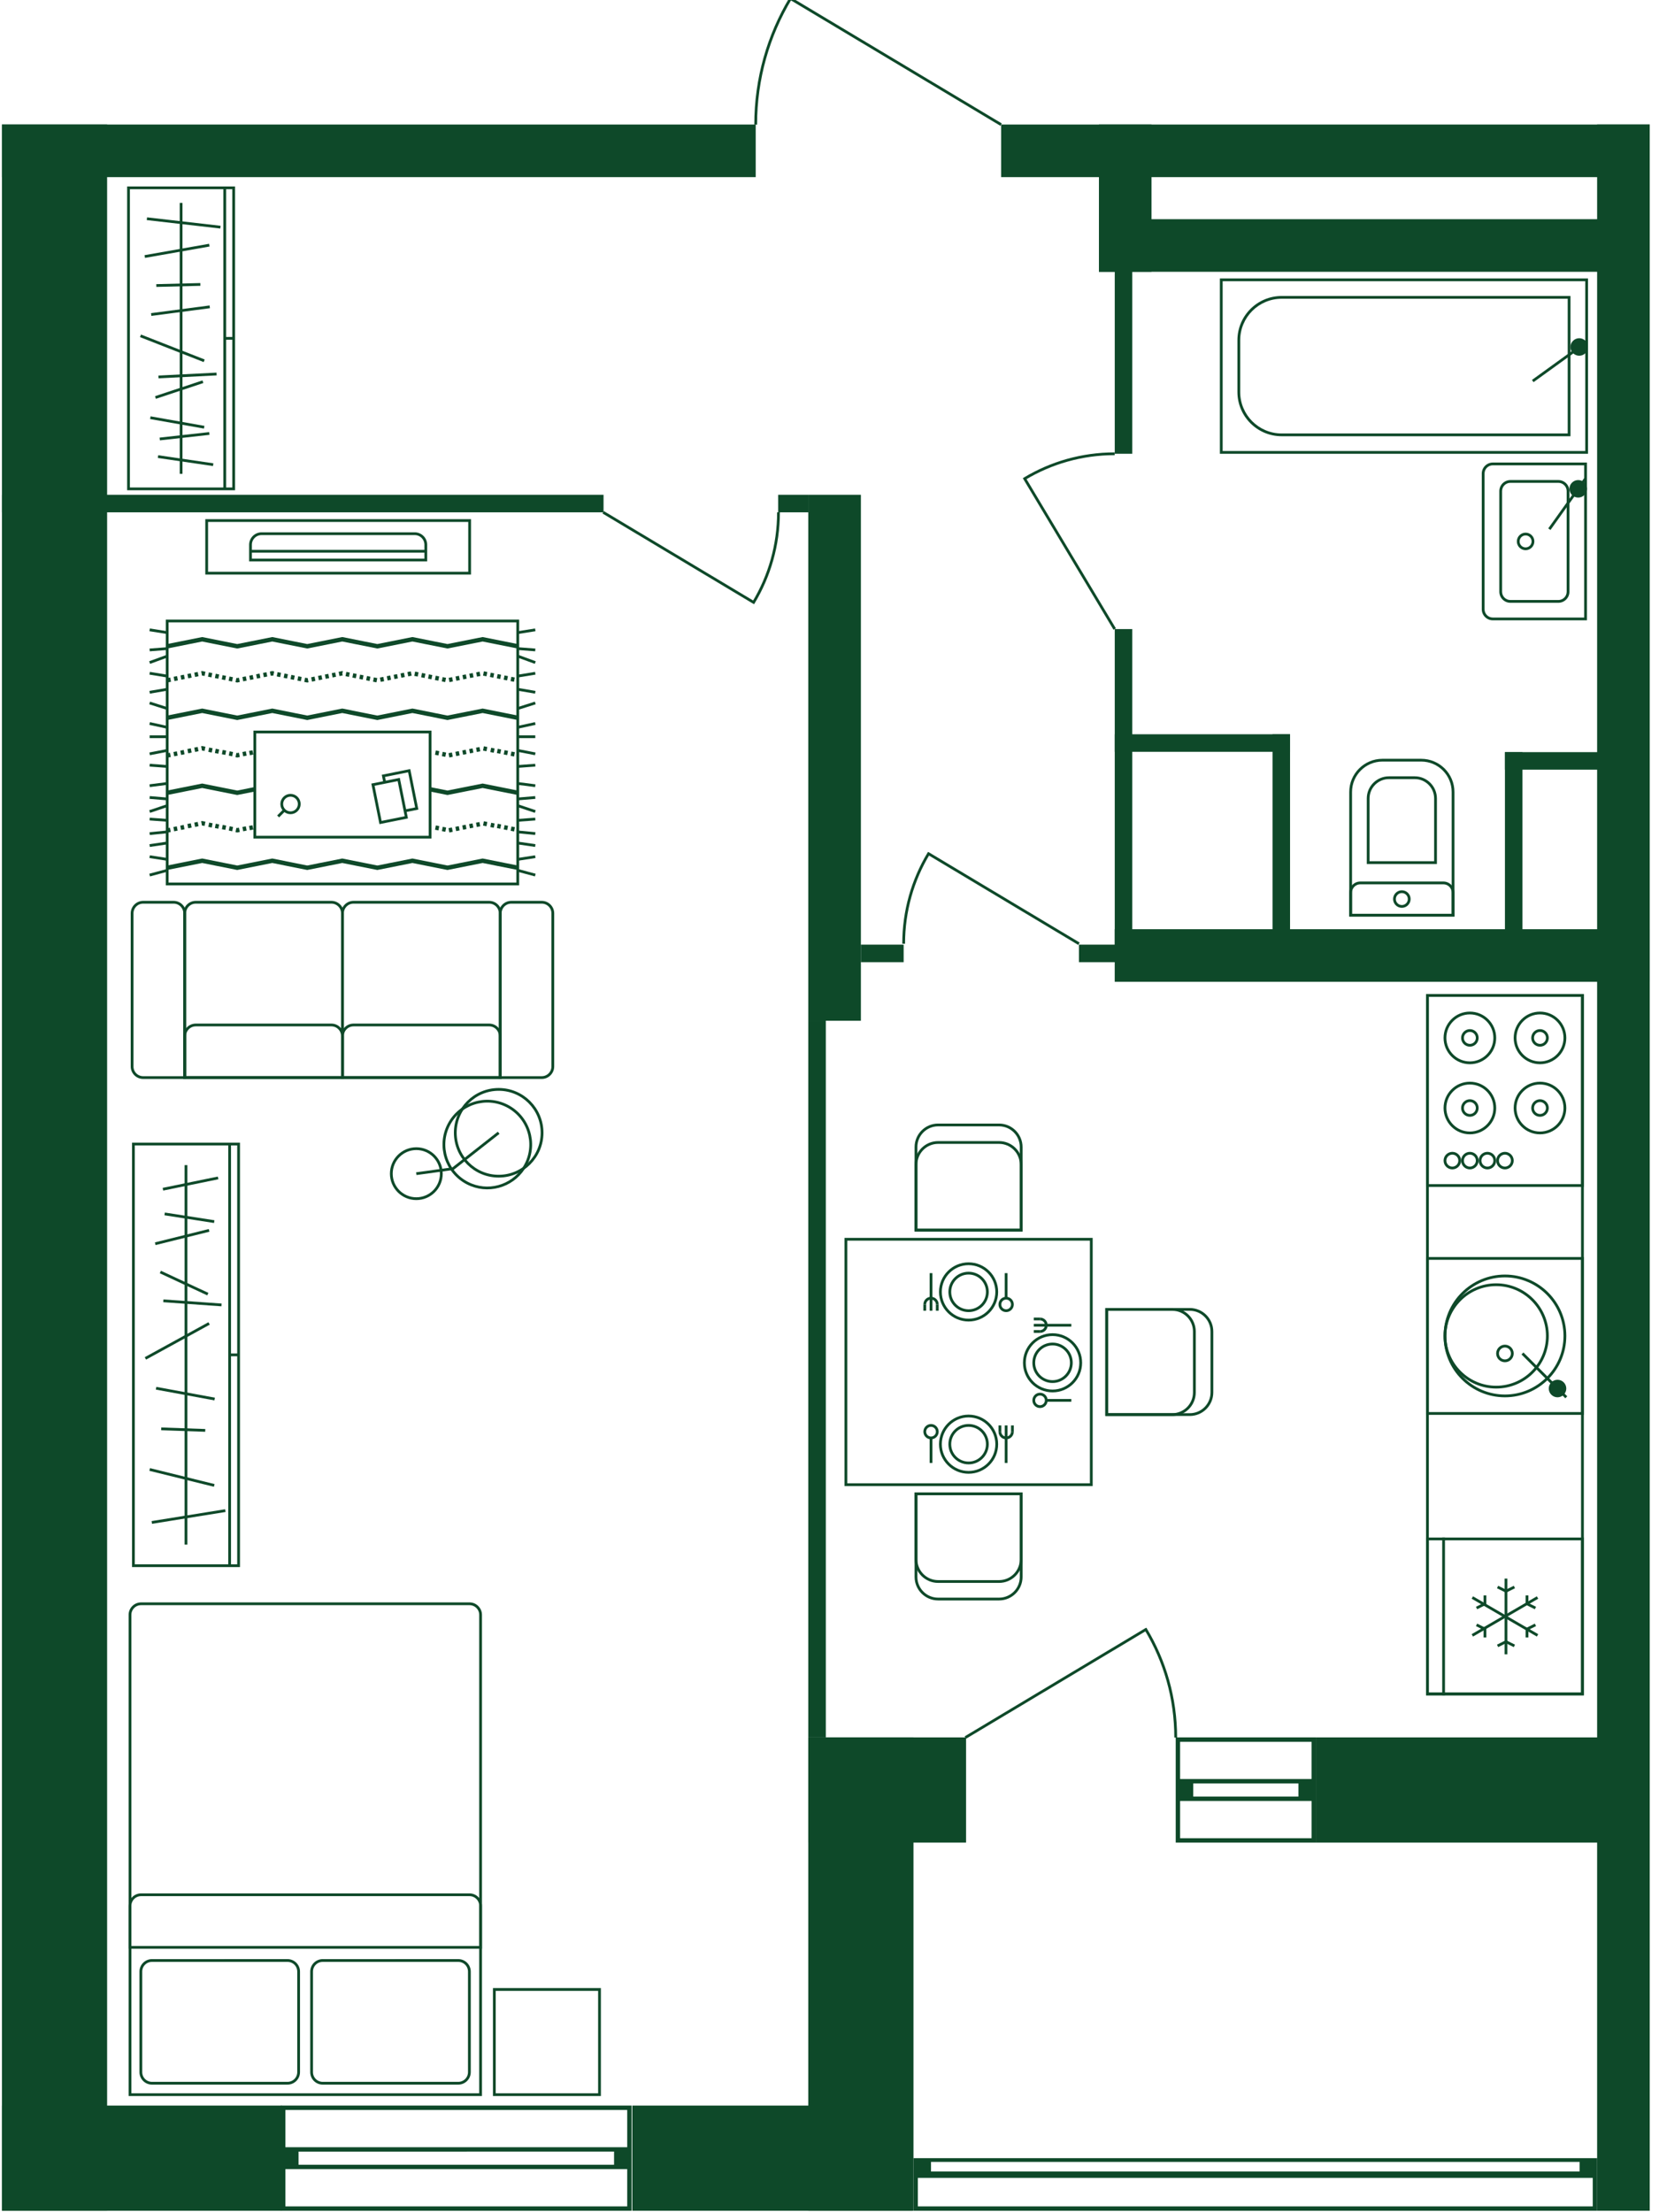
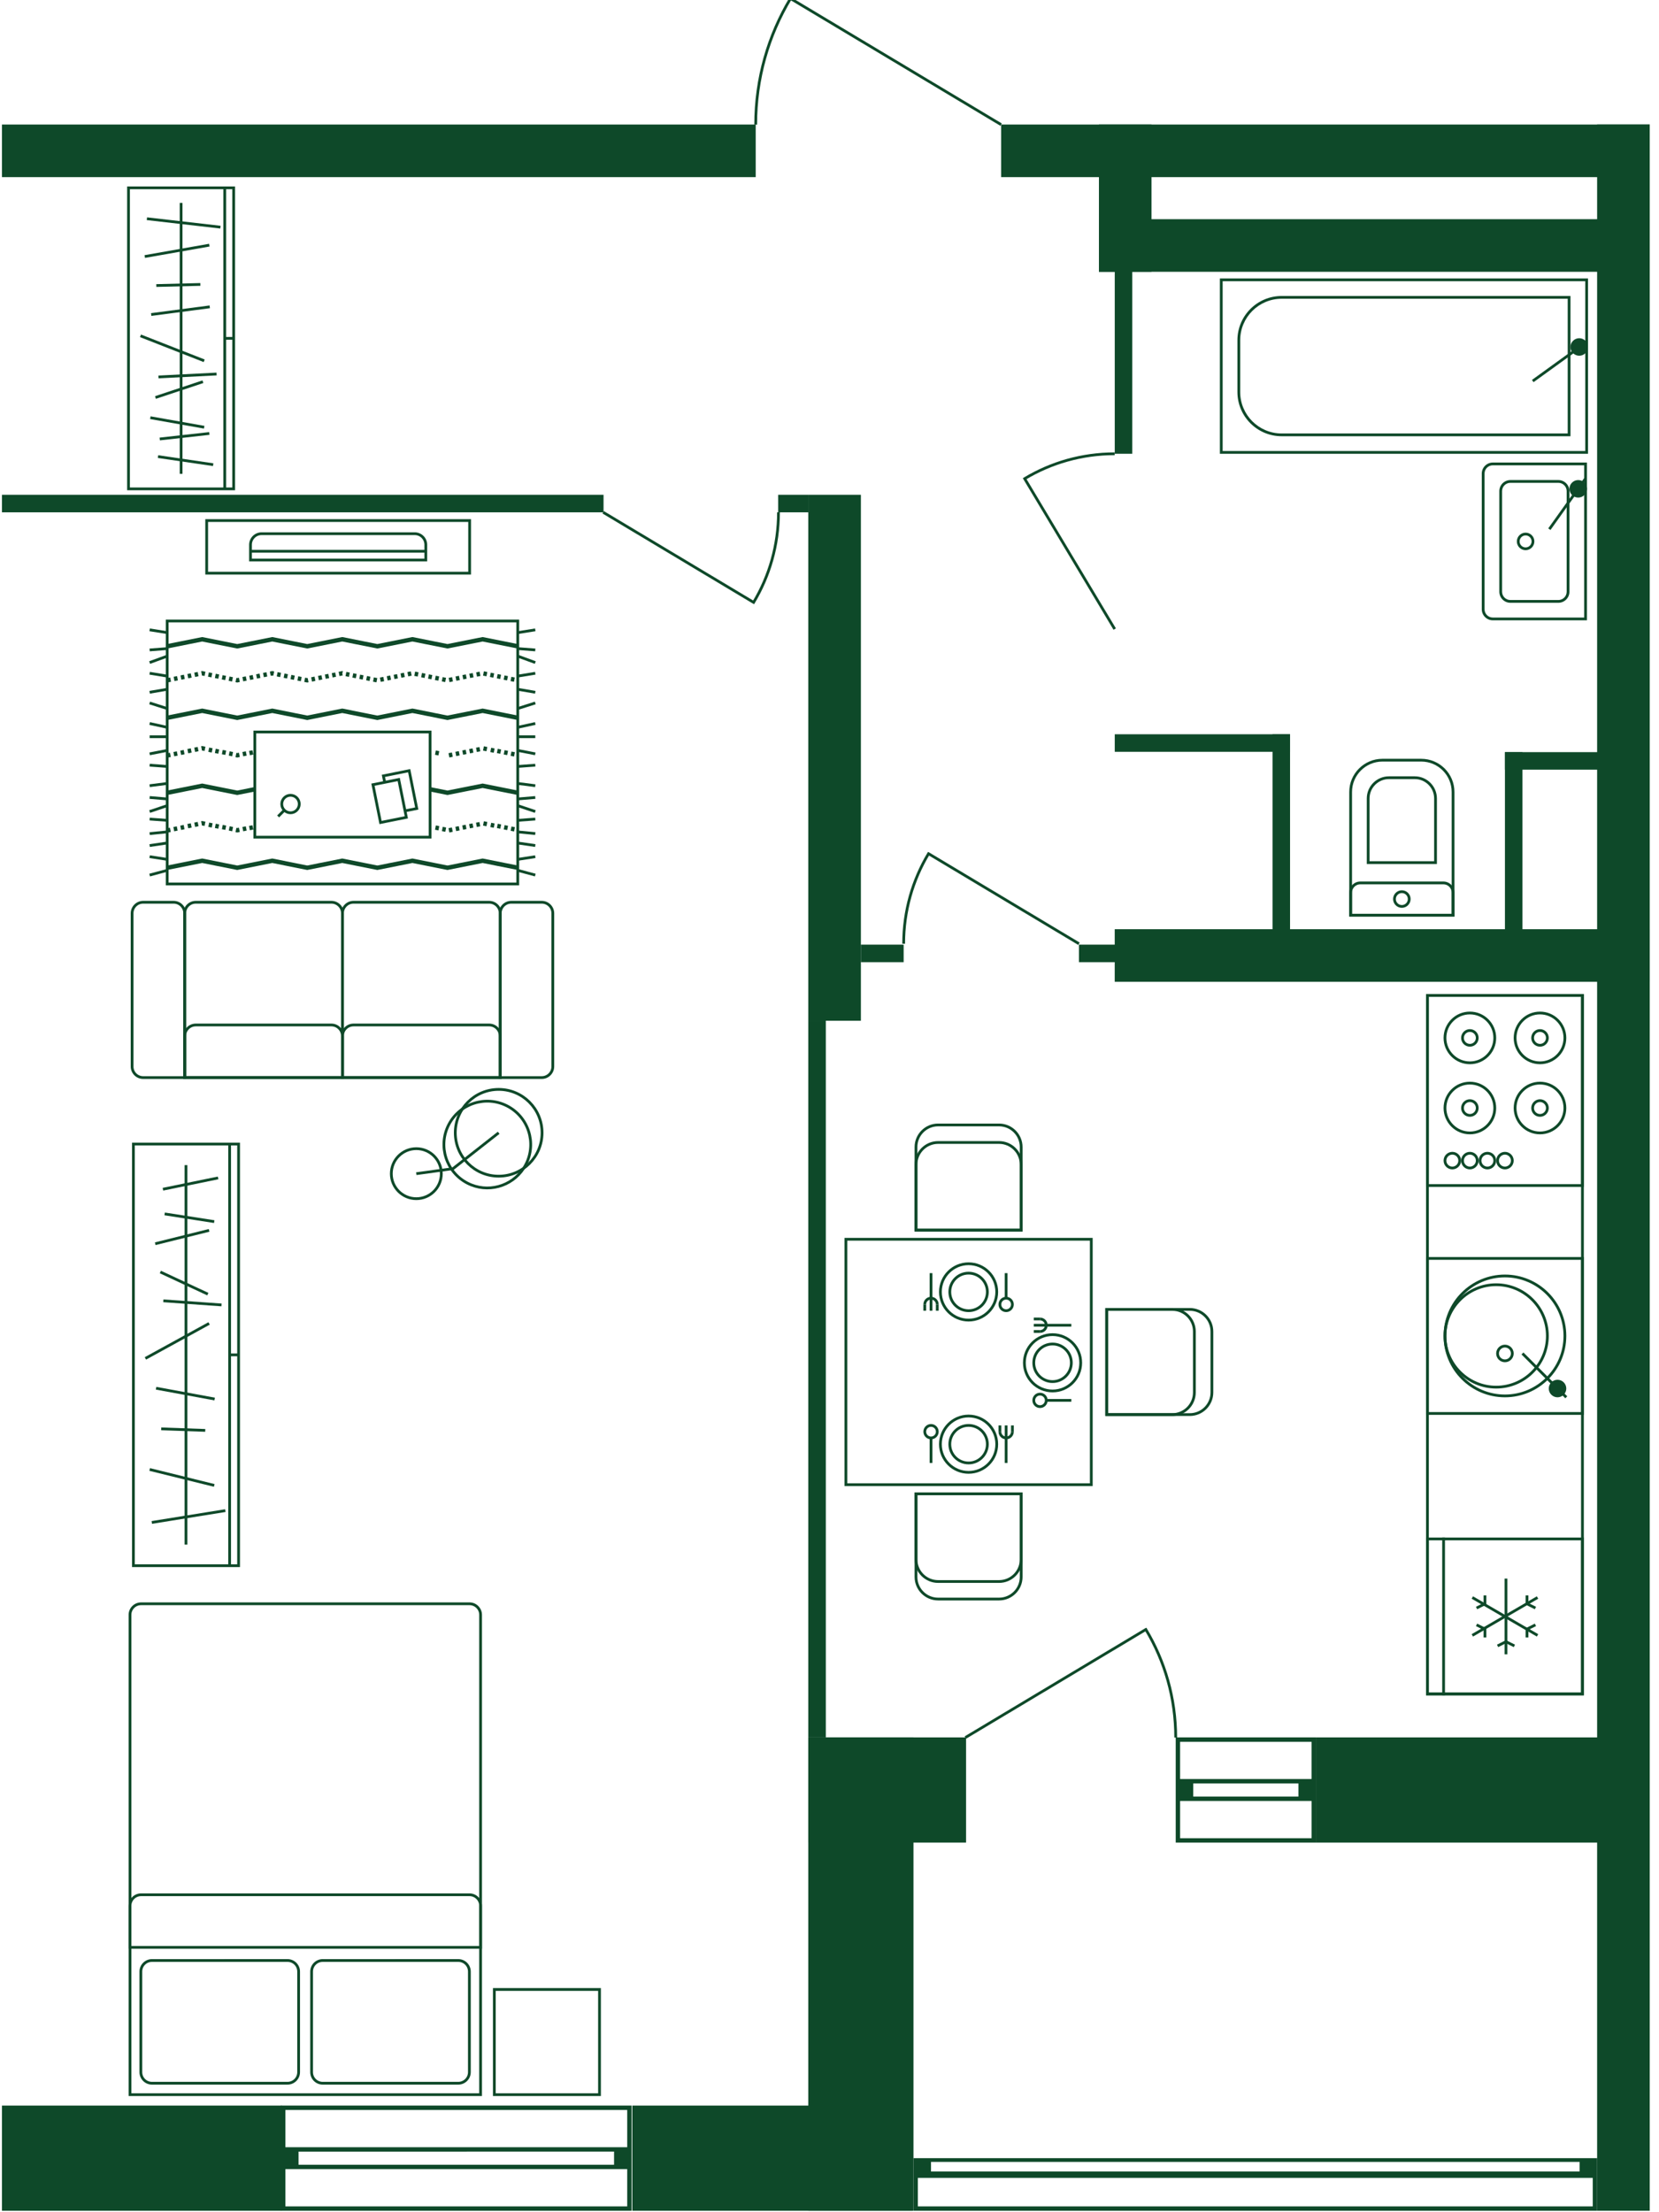
<svg xmlns="http://www.w3.org/2000/svg" version="1.1" x="0px" y="0px" viewBox="0 0 150 200" enable-background="new 0 0 150 200" xml:space="preserve">
  <g id="Layer_1">
</g>
  <g id="Мебелировка">
    <g>
      <g id="_x34_2_x2C_0m_x2C_108_x2C_120_x2C_132_x2C_144_x2C_156_x2C_168">
        <g id="walls_20_">
          <g>
-             <rect x="0.175" y="11.258" fill="#0E4929" width="9.51" height="188.609" />
-           </g>
+             </g>
          <g>
            <rect x="0.175" y="190.358" fill="#0E4929" width="25.296" height="9.51" />
          </g>
          <g>
            <rect x="73.083" y="157.074" fill="#0E4929" width="9.51" height="42.794" />
          </g>
          <g>
            <rect x="73.083" y="157.074" fill="#0E4929" width="14.265" height="9.51" />
          </g>
          <g>
            <rect x="118.983" y="157.074" fill="#0E4929" width="30.177" height="9.51" />
          </g>
          <g>
            <rect x="73.083" y="44.732" fill="#0E4929" width="4.755" height="47.549" />
          </g>
          <g>
            <rect x="100.788" y="84.007" fill="#0E4929" width="48.373" height="4.755" />
          </g>
          <g>
            <rect x="73.083" y="92.281" fill="#0E4929" width="1.585" height="64.793" />
          </g>
          <g>
            <rect x="70.357" y="44.732" fill="#0E4929" width="2.726" height="1.585" />
          </g>
          <g>
            <rect x="0.175" y="44.732" fill="#0E4929" width="54.395" height="1.585" />
          </g>
          <g>
            <rect x="77.837" y="85.402" fill="#0E4929" width="3.867" height="1.585" />
          </g>
          <g>
            <rect x="97.554" y="85.402" fill="#0E4929" width="17.502" height="1.585" />
          </g>
          <g>
-             <rect x="100.791" y="56.873" fill="#0E4929" width="1.585" height="30.114" />
-           </g>
+             </g>
          <g>
            <rect x="100.791" y="13.889" fill="#0E4929" width="1.585" height="27.134" />
          </g>
          <g>
            <rect x="115.056" y="66.383" fill="#0E4929" width="1.585" height="20.604" />
          </g>
          <g>
            <rect x="136.07" y="67.999" fill="#0E4929" width="1.585" height="18.988" />
          </g>
          <g>
            <rect x="100.791" y="66.383" fill="#0E4929" width="15.85" height="1.585" />
          </g>
          <g>
            <rect x="136.07" y="67.999" fill="#0E4929" width="13.09" height="1.585" />
          </g>
          <g>
            <rect x="57.17" y="190.358" fill="#0E4929" width="25.359" height="9.51" />
          </g>
          <g>
            <rect x="144.405" y="11.258" fill="#0E4929" width="4.755" height="188.609" />
          </g>
          <g>
            <rect x="99.361" y="11.258" fill="#0E4929" width="4.755" height="13.314" />
          </g>
          <g>
            <rect x="90.517" y="11.258" fill="#0E4929" width="58.643" height="4.755" />
          </g>
          <g>
            <rect x="99.361" y="19.817" fill="#0E4929" width="49.799" height="4.755" />
          </g>
          <g>
            <rect x="0.175" y="11.258" fill="#0E4929" width="68.153" height="4.755" />
          </g>
        </g>
        <g id="doors_20_">
          <path fill="none" stroke="#0E4929" stroke-width="0.25" stroke-miterlimit="10" d="M106.303,157.088      c0-3.573-0.985-6.916-2.699-9.772l-0.002,0.001l-16.318,9.77" />
          <path fill="none" stroke="#0E4929" stroke-width="0.25" stroke-miterlimit="10" d="M68.326,11.267      c0-4.168,1.149-8.068,3.149-11.4l0.003,0.002l19.038,11.398" />
          <path fill="none" stroke="#0E4929" stroke-width="0.25" stroke-miterlimit="10" d="M100.788,41.024      c-2.977,0-5.763,0.821-8.143,2.249l0.001,0.002l8.142,13.598" />
          <path fill="none" stroke="#0E4929" stroke-width="0.25" stroke-miterlimit="10" d="M81.705,85.321      c0-2.977,0.821-5.763,2.249-8.143l0.002,0.001l13.599,8.142" />
          <path fill="none" stroke="#0E4929" stroke-width="0.25" stroke-miterlimit="10" d="M70.388,46.317      c0,2.977-0.821,5.763-2.249,8.143l-0.002-0.001l-13.599-8.142" />
        </g>
        <g id="windows_19_">
          <path fill="#0E4929" d="M106.303,157.074c0,3.17,0,6.34,0,9.51h12.68c0-3.17,0-6.34,0-9.51H106.303z M107.888,162.423v-1.189      h9.51v1.189H107.888z M118.587,166.187h-11.887v-3.368h11.887V166.187z M106.699,160.838v-3.368h11.887v3.368H106.699z" />
          <path fill="#0E4929" d="M57.106,199.867c0-3.17,0-6.34,0-9.51H25.407c0,3.17,0,6.34,0,9.51H57.106z M55.521,194.518v1.189      H26.992v-1.189H55.521z M25.804,190.754H56.71v3.368H25.804V190.754z M56.71,196.103v3.368H25.804v-3.368H56.71z" />
          <path fill="#0E4929" d="M144.405,199.867c0-1.585,0-3.17,0-4.755c-33.812,0-28.001,0-61.813,0c0,1.585,0,3.17,0,4.755      C116.405,199.867,110.593,199.867,144.405,199.867z M84.177,195.454c32.756,0,25.888,0,58.643,0v0.865      c-32.756,0-25.888,0-58.643,0V195.454z M82.989,196.895c33.548,0,27.472,0,61.021,0v2.576c-33.548,0-27.472,0-61.021,0V196.895z      " />
        </g>
        <g id="furniture_19_">
          <g>
            <g>
              <g>
                <path fill="#0E4929" d="M142.953,90.122v16.934h-13.765V90.122H142.953 M143.203,89.872h-14.265v17.434h14.265V89.872         L143.203,89.872z" />
              </g>
              <g>
                <path fill="#0E4929" d="M139.24,91.707c1.173,0,2.127,0.954,2.127,2.127s-0.954,2.127-2.127,2.127s-2.127-0.954-2.127-2.127         S138.067,91.707,139.24,91.707 M139.24,91.457c-1.313,0-2.377,1.064-2.377,2.377s1.064,2.377,2.377,2.377         s2.377-1.064,2.377-2.377S140.553,91.457,139.24,91.457L139.24,91.457z" />
              </g>
              <g>
                <path fill="#0E4929" d="M139.24,93.292c0.299,0,0.542,0.243,0.542,0.542s-0.243,0.542-0.542,0.542s-0.542-0.243-0.542-0.542         S138.941,93.292,139.24,93.292 M139.24,93.042c-0.438,0-0.792,0.355-0.792,0.792s0.355,0.792,0.792,0.792         c0.438,0,0.792-0.355,0.792-0.792S139.678,93.042,139.24,93.042L139.24,93.042z" />
              </g>
              <g>
                <path fill="#0E4929" d="M139.24,99.631c0.299,0,0.542,0.243,0.542,0.542s-0.243,0.542-0.542,0.542s-0.542-0.243-0.542-0.542         S138.941,99.631,139.24,99.631 M139.24,99.381c-0.438,0-0.792,0.355-0.792,0.792c0,0.438,0.355,0.792,0.792,0.792         c0.438,0,0.792-0.355,0.792-0.792C140.033,99.736,139.678,99.381,139.24,99.381L139.24,99.381z" />
              </g>
              <g>
                <path fill="#0E4929" d="M132.9,99.631c0.299,0,0.542,0.243,0.542,0.542s-0.243,0.542-0.542,0.542s-0.542-0.243-0.542-0.542         S132.601,99.631,132.9,99.631 M132.9,99.381c-0.438,0-0.792,0.355-0.792,0.792c0,0.438,0.355,0.792,0.792,0.792         s0.792-0.355,0.792-0.792C133.693,99.736,133.338,99.381,132.9,99.381L132.9,99.381z" />
              </g>
              <g>
                <path fill="#0E4929" d="M139.24,98.046c1.173,0,2.127,0.954,2.127,2.127s-0.954,2.127-2.127,2.127s-2.127-0.954-2.127-2.127         S138.067,98.046,139.24,98.046 M139.24,97.796c-1.313,0-2.377,1.064-2.377,2.377c0,1.313,1.064,2.377,2.377,2.377         s2.377-1.064,2.377-2.377C141.618,98.861,140.553,97.796,139.24,97.796L139.24,97.796z" />
              </g>
              <g>
                <path fill="#0E4929" d="M132.9,98.046c1.173,0,2.127,0.954,2.127,2.127s-0.954,2.127-2.127,2.127s-2.127-0.954-2.127-2.127         S131.727,98.046,132.9,98.046 M132.9,97.796c-1.313,0-2.377,1.064-2.377,2.377c0,1.313,1.064,2.377,2.377,2.377         s2.377-1.064,2.377-2.377C135.278,98.861,134.213,97.796,132.9,97.796L132.9,97.796z" />
              </g>
              <g>
                <path fill="#0E4929" d="M132.9,93.292c0.299,0,0.542,0.243,0.542,0.542s-0.243,0.542-0.542,0.542s-0.542-0.243-0.542-0.542         S132.601,93.292,132.9,93.292 M132.9,93.042c-0.438,0-0.792,0.355-0.792,0.792s0.355,0.792,0.792,0.792         s0.792-0.355,0.792-0.792S133.338,93.042,132.9,93.042L132.9,93.042z" />
              </g>
              <g>
                <path fill="#0E4929" d="M132.9,91.707c1.173,0,2.127,0.954,2.127,2.127s-0.954,2.127-2.127,2.127s-2.127-0.954-2.127-2.127         S131.727,91.707,132.9,91.707 M132.9,91.457c-1.313,0-2.377,1.064-2.377,2.377s1.064,2.377,2.377,2.377         s2.377-1.064,2.377-2.377S134.213,91.457,132.9,91.457L132.9,91.457z" />
              </g>
              <g>
                <path fill="#0E4929" d="M136.07,104.386c0.299,0,0.542,0.243,0.542,0.542s-0.243,0.542-0.542,0.542s-0.542-0.243-0.542-0.542         S135.771,104.386,136.07,104.386 M136.07,104.136c-0.438,0-0.792,0.355-0.792,0.792c0,0.438,0.355,0.792,0.792,0.792         c0.438,0,0.792-0.355,0.792-0.792C136.863,104.491,136.508,104.136,136.07,104.136L136.07,104.136z" />
              </g>
              <g>
                <path fill="#0E4929" d="M134.485,104.386c0.299,0,0.542,0.243,0.542,0.542s-0.243,0.542-0.542,0.542         s-0.542-0.243-0.542-0.542S134.186,104.386,134.485,104.386 M134.485,104.136c-0.438,0-0.792,0.355-0.792,0.792         c0,0.438,0.355,0.792,0.792,0.792s0.792-0.355,0.792-0.792C135.278,104.491,134.923,104.136,134.485,104.136L134.485,104.136         z" />
              </g>
              <g>
                <path fill="#0E4929" d="M132.9,104.386c0.299,0,0.542,0.243,0.542,0.542s-0.243,0.542-0.542,0.542s-0.542-0.243-0.542-0.542         S132.601,104.386,132.9,104.386 M132.9,104.136c-0.438,0-0.792,0.355-0.792,0.792c0,0.438,0.355,0.792,0.792,0.792         s0.792-0.355,0.792-0.792C133.693,104.491,133.338,104.136,132.9,104.136L132.9,104.136z" />
              </g>
              <g>
                <path fill="#0E4929" d="M131.315,104.386c0.299,0,0.542,0.243,0.542,0.542s-0.243,0.542-0.542,0.542         s-0.542-0.243-0.542-0.542S131.016,104.386,131.315,104.386 M131.315,104.136c-0.438,0-0.792,0.355-0.792,0.792         c0,0.438,0.355,0.792,0.792,0.792c0.438,0,0.792-0.355,0.792-0.792C132.108,104.491,131.753,104.136,131.315,104.136         L131.315,104.136z" />
              </g>
            </g>
            <g>
              <g>
                <path fill="#0E4929" d="M142.953,113.896v13.765h-13.765v-13.765H142.953 M143.203,113.646h-14.265v14.265h14.265V113.646         L143.203,113.646z" />
              </g>
              <g>
                <path fill="#0E4929" d="M135.278,116.273c2.484,0,4.505,2.021,4.505,4.505s-2.021,4.505-4.505,4.505         s-4.505-2.021-4.505-4.505S132.794,116.273,135.278,116.273 M135.278,116.023c-2.626,0-4.755,2.129-4.755,4.755         s2.129,4.755,4.755,4.755s4.755-2.129,4.755-4.755S137.904,116.023,135.278,116.023L135.278,116.023z" />
              </g>
              <g>
                <path fill="#0E4929" d="M136.07,121.821c0.299,0,0.542,0.243,0.542,0.542s-0.243,0.542-0.542,0.542s-0.542-0.243-0.542-0.542         S135.771,121.821,136.07,121.821 M136.07,121.571c-0.438,0-0.792,0.355-0.792,0.792c0,0.438,0.355,0.792,0.792,0.792         c0.438,0,0.792-0.355,0.792-0.792C136.863,121.926,136.508,121.571,136.07,121.571L136.07,121.571z" />
              </g>
              <g>
                <circle fill="#0E4929" cx="140.825" cy="125.533" r="0.792" />
              </g>
              <g>
                <path fill="#0E4929" d="M136.07,115.481c2.921,0,5.297,2.376,5.297,5.297s-2.376,5.297-5.297,5.297         c-2.921,0-5.297-2.376-5.297-5.297S133.149,115.481,136.07,115.481 M136.07,115.231c-3.064,0-5.547,2.484-5.547,5.547         s2.484,5.547,5.547,5.547s5.547-2.484,5.547-5.547S139.134,115.231,136.07,115.231L136.07,115.231z" />
              </g>
              <g>
                <line fill="none" stroke="#0E4929" stroke-width="0.25" stroke-miterlimit="10" x1="141.618" y1="126.326" x2="137.655" y2="122.363" />
              </g>
            </g>
            <g>
              <g>
                <path fill="#0E4929" d="M142.953,139.255v13.765h-13.765v-13.765H142.953 M143.203,139.005h-14.265v14.265h14.265V139.005         L143.203,139.005z" />
              </g>
              <line fill="none" stroke="#0E4929" stroke-width="0.25" stroke-miterlimit="10" x1="130.523" y1="153.27" x2="130.523" y2="139.005" />
              <g>
                <line fill="none" stroke="#0E4929" stroke-width="0.25" stroke-miterlimit="10" x1="136.165" y1="149.561" x2="136.165" y2="142.714" />
                <line fill="none" stroke="#0E4929" stroke-width="0.25" stroke-miterlimit="10" x1="133.122" y1="144.426" x2="139.018" y2="147.849" />
                <line fill="none" stroke="#0E4929" stroke-width="0.25" stroke-miterlimit="10" x1="139.018" y1="144.426" x2="133.122" y2="147.849" />
                <polyline fill="none" stroke="#0E4929" stroke-width="0.25" stroke-miterlimit="10" points="136.926,148.8 136.165,148.42          135.405,148.8        " />
                <polyline fill="none" stroke="#0E4929" stroke-width="0.25" stroke-miterlimit="10" points="134.263,148.039          134.263,147.279 133.503,146.898        " />
                <polyline fill="none" stroke="#0E4929" stroke-width="0.25" stroke-miterlimit="10" points="133.503,145.377          134.263,144.996 134.263,144.236        " />
-                 <polyline fill="none" stroke="#0E4929" stroke-width="0.25" stroke-miterlimit="10" points="135.405,143.475          136.165,143.855 136.926,143.475        " />
                <polyline fill="none" stroke="#0E4929" stroke-width="0.25" stroke-miterlimit="10" points="138.067,144.236          138.067,144.996 138.828,145.377        " />
                <polyline fill="none" stroke="#0E4929" stroke-width="0.25" stroke-miterlimit="10" points="138.828,146.898          138.067,147.279 138.067,148.039        " />
              </g>
            </g>
            <g>
              <path fill="#0E4929" d="M142.953,90.122v62.898h-13.765V90.122H142.953 M143.203,89.872h-14.265v63.398h14.265V89.872        L143.203,89.872z" />
            </g>
          </g>
          <g>
            <g>
              <path fill="#0E4929" d="M143.236,42.066v13.765h-8.26c-0.414,0-0.75-0.336-0.75-0.75V42.816c0-0.414,0.336-0.75,0.75-0.75        H143.236 M143.486,41.816h-8.51c-0.552,0-1,0.448-1,1v12.265c0,0.552,0.448,1,1,1h8.51V41.816L143.486,41.816z" />
            </g>
            <g>
              <path fill="#0E4929" d="M140.902,43.651c0.414,0,0.75,0.336,0.75,0.75v9.095c0,0.414-0.336,0.75-0.75,0.75h-4.34        c-0.414,0-0.75-0.336-0.75-0.75v-9.095c0-0.414,0.336-0.75,0.75-0.75H140.902 M140.902,43.401h-4.34c-0.552,0-1,0.448-1,1        v9.095c0,0.552,0.448,1,1,1h4.34c0.552,0,1-0.448,1-1v-9.095C141.902,43.849,141.454,43.401,140.902,43.401L140.902,43.401z" />
            </g>
            <g>
              <circle fill="#0E4929" cx="142.694" cy="44.193" r="0.792" />
            </g>
            <g>
              <line fill="none" stroke="#0E4929" stroke-width="0.25" stroke-miterlimit="10" x1="143.345" y1="43.281" x2="140.087" y2="47.841" />
            </g>
            <g>
              <path fill="#0E4929" d="M137.939,48.406c0.299,0,0.542,0.243,0.542,0.542s-0.243,0.542-0.542,0.542s-0.542-0.243-0.542-0.542        S137.64,48.406,137.939,48.406 M137.939,48.156c-0.438,0-0.792,0.355-0.792,0.792c0,0.438,0.355,0.792,0.792,0.792        c0.438,0,0.792-0.355,0.792-0.792C138.732,48.511,138.377,48.156,137.939,48.156L137.939,48.156z" />
            </g>
          </g>
          <g>
            <g>
              <path fill="#0E4929" d="M126.749,80.739c0.299,0,0.542,0.243,0.542,0.542s-0.243,0.542-0.542,0.542s-0.542-0.243-0.542-0.542        S126.45,80.739,126.749,80.739 M126.749,80.489c-0.438,0-0.792,0.355-0.792,0.792c0,0.438,0.355,0.792,0.792,0.792        c0.438,0,0.792-0.355,0.792-0.792C127.542,80.843,127.187,80.489,126.749,80.489L126.749,80.489z" />
            </g>
            <g>
              <path fill="#0E4929" d="M128.504,68.851c1.516,0,2.75,1.234,2.75,2.75v11.015h-9.01V71.601c0-1.516,1.234-2.75,2.75-2.75        H128.504 M128.504,68.601h-3.51c-1.657,0-3,1.343-3,3v11.265h9.51V71.601C131.504,69.945,130.161,68.601,128.504,68.601        L128.504,68.601z" />
            </g>
            <g>
              <path fill="#0E4929" d="M127.919,70.436c0.965,0,1.75,0.785,1.75,1.75v5.675h-5.84v-5.675c0-0.965,0.785-1.75,1.75-1.75        H127.919 M127.919,70.186h-2.34c-1.105,0-2,0.895-2,2v5.925h6.34v-5.925C129.919,71.082,129.024,70.186,127.919,70.186        L127.919,70.186z" />
            </g>
            <g>
              <path fill="#0E4929" d="M130.504,79.946c0.414,0,0.75,0.336,0.75,0.75v1.92h-9.01v-1.92c0-0.414,0.336-0.75,0.75-0.75H130.504         M130.504,79.696h-7.51c-0.552,0-1,0.448-1,1v2.17h9.51v-2.17C131.504,80.144,131.056,79.696,130.504,79.696L130.504,79.696z" />
            </g>
          </g>
          <g>
            <g>
              <path fill="#0E4929" d="M143.331,25.424v15.35h-32.784v-15.35H143.331 M143.581,25.174h-33.284v15.85h33.284V25.174        L143.581,25.174z" />
            </g>
            <g>
              <path fill="#0E4929" d="M141.747,27.009v12.18h-25.864c-2.068,0-3.75-1.682-3.75-3.75v-4.68c0-2.068,1.682-3.75,3.75-3.75        H141.747 M141.997,26.759h-26.114c-2.209,0-4,1.791-4,4v4.68c0,2.209,1.791,4,4,4h26.114V26.759L141.997,26.759z" />
            </g>
            <g>
              <circle fill="#0E4929" cx="142.789" cy="31.369" r="0.792" />
            </g>
            <g>
              <line fill="none" stroke="#0E4929" stroke-width="0.25" stroke-miterlimit="10" x1="143.126" y1="31.167" x2="138.585" y2="34.45" />
            </g>
          </g>
        </g>
      </g>
      <g>
        <rect x="76.481" y="112.039" fill="none" stroke="#0E4929" stroke-width="0.25" stroke-miterlimit="10" width="22.189" height="22.189" />
        <g>
          <path fill="none" stroke="#0E4929" stroke-width="0.25" stroke-miterlimit="10" d="M92.33,111.213h-9.51v-5.925      c0-1.105,0.895-2,2-2h5.51c1.105,0,2,0.895,2,2V111.213z" />
          <path fill="none" stroke="#0E4929" stroke-width="0.25" stroke-miterlimit="10" d="M92.33,111.213h-9.51v-7.51      c0-1.105,0.895-2,2-2h5.51c1.105,0,2,0.895,2,2V111.213z" />
        </g>
        <g>
          <path fill="none" stroke="#0E4929" stroke-width="0.25" stroke-miterlimit="10" d="M82.82,135.055h9.51v5.925      c0,1.105-0.895,2-2,2h-5.51c-1.105,0-2-0.895-2-2V135.055z" />
          <path fill="none" stroke="#0E4929" stroke-width="0.25" stroke-miterlimit="10" d="M82.82,135.055h9.51v7.51      c0,1.105-0.895,2-2,2h-5.51c-1.105,0-2-0.895-2-2V135.055z" />
        </g>
        <g>
          <path fill="none" stroke="#0E4929" stroke-width="0.25" stroke-miterlimit="10" d="M100.065,127.889v-9.51h5.925      c1.105,0,2,0.895,2,2v5.51c0,1.105-0.895,2-2,2H100.065z" />
          <path fill="none" stroke="#0E4929" stroke-width="0.25" stroke-miterlimit="10" d="M100.065,127.889v-9.51h7.51      c1.105,0,2,0.895,2,2v5.51c0,1.105-0.895,2-2,2H100.065z" />
        </g>
        <g>
          <circle fill="none" stroke="#0E4929" stroke-width="0.25" stroke-miterlimit="10" cx="87.575" cy="116.799" r="2.547" />
          <circle fill="none" stroke="#0E4929" stroke-width="0.25" stroke-miterlimit="10" cx="87.575" cy="116.799" r="1.698" />
          <g>
            <line fill="none" stroke="#0E4929" stroke-width="0.25" stroke-miterlimit="10" x1="90.971" y1="115.101" x2="90.971" y2="117.365" />
            <circle fill="none" stroke="#0E4929" stroke-width="0.25" stroke-miterlimit="10" cx="90.971" cy="117.931" r="0.566" />
          </g>
          <g>
            <line fill="none" stroke="#0E4929" stroke-width="0.25" stroke-miterlimit="10" x1="84.179" y1="115.101" x2="84.179" y2="117.365" />
            <path fill="none" stroke="#0E4929" stroke-width="0.25" stroke-miterlimit="10" d="M83.613,117.931       c0-0.313,0.253-0.566,0.566-0.566c0.313,0,0.566,0.253,0.566,0.566" />
            <line fill="none" stroke="#0E4929" stroke-width="0.25" stroke-miterlimit="10" x1="84.745" y1="117.931" x2="84.745" y2="118.497" />
            <line fill="none" stroke="#0E4929" stroke-width="0.25" stroke-miterlimit="10" x1="83.613" y1="117.931" x2="83.613" y2="118.497" />
            <line fill="none" stroke="#0E4929" stroke-width="0.25" stroke-miterlimit="10" x1="84.179" y1="117.365" x2="84.179" y2="118.497" />
          </g>
        </g>
        <g>
          <circle fill="none" stroke="#0E4929" stroke-width="0.25" stroke-miterlimit="10" cx="95.167" cy="123.207" r="2.547" />
          <circle fill="none" stroke="#0E4929" stroke-width="0.25" stroke-miterlimit="10" cx="95.167" cy="123.207" r="1.698" />
          <g>
            <line fill="none" stroke="#0E4929" stroke-width="0.25" stroke-miterlimit="10" x1="96.865" y1="126.603" x2="94.601" y2="126.603" />
            <circle fill="none" stroke="#0E4929" stroke-width="0.25" stroke-miterlimit="10" cx="94.034" cy="126.603" r="0.566" />
          </g>
          <g>
            <line fill="none" stroke="#0E4929" stroke-width="0.25" stroke-miterlimit="10" x1="96.865" y1="119.81" x2="94.601" y2="119.81" />
            <path fill="none" stroke="#0E4929" stroke-width="0.25" stroke-miterlimit="10" d="M94.034,119.244       c0.313,0,0.566,0.253,0.566,0.566s-0.253,0.566-0.566,0.566" />
            <line fill="none" stroke="#0E4929" stroke-width="0.25" stroke-miterlimit="10" x1="94.034" y1="120.376" x2="93.468" y2="120.376" />
            <line fill="none" stroke="#0E4929" stroke-width="0.25" stroke-miterlimit="10" x1="94.034" y1="119.244" x2="93.468" y2="119.244" />
            <line fill="none" stroke="#0E4929" stroke-width="0.25" stroke-miterlimit="10" x1="94.601" y1="119.81" x2="93.468" y2="119.81" />
          </g>
        </g>
        <g>
          <circle fill="none" stroke="#0E4929" stroke-width="0.25" stroke-miterlimit="10" cx="87.575" cy="130.565" r="2.547" />
          <circle fill="none" stroke="#0E4929" stroke-width="0.25" stroke-miterlimit="10" cx="87.575" cy="130.565" r="1.698" />
          <g>
            <line fill="none" stroke="#0E4929" stroke-width="0.25" stroke-miterlimit="10" x1="84.179" y1="132.263" x2="84.179" y2="129.999" />
            <circle fill="none" stroke="#0E4929" stroke-width="0.25" stroke-miterlimit="10" cx="84.179" cy="129.433" r="0.566" />
          </g>
          <g>
            <line fill="none" stroke="#0E4929" stroke-width="0.25" stroke-miterlimit="10" x1="90.972" y1="132.263" x2="90.972" y2="129.999" />
            <path fill="none" stroke="#0E4929" stroke-width="0.25" stroke-miterlimit="10" d="M91.538,129.433       c0,0.313-0.253,0.566-0.566,0.566s-0.566-0.253-0.566-0.566" />
            <line fill="none" stroke="#0E4929" stroke-width="0.25" stroke-miterlimit="10" x1="90.406" y1="129.433" x2="90.406" y2="128.867" />
            <line fill="none" stroke="#0E4929" stroke-width="0.25" stroke-miterlimit="10" x1="91.538" y1="129.433" x2="91.538" y2="128.867" />
            <line fill="none" stroke="#0E4929" stroke-width="0.25" stroke-miterlimit="10" x1="90.972" y1="129.999" x2="90.972" y2="128.867" />
          </g>
        </g>
      </g>
      <g>
        <circle fill="none" stroke="#0E4929" stroke-width="0.25" stroke-miterlimit="10" cx="45.088" cy="102.412" r="3.923" />
        <path fill="none" stroke="#0E4929" stroke-width="0.25" stroke-miterlimit="10" d="M47.347,105.619     c-1.084,1.667-3.276,2.275-5.082,1.345c-1.926-0.992-2.684-3.357-1.692-5.283s3.357-2.684,5.283-1.692     c1.926,0.992,2.684,3.357,1.692,5.283C47.486,105.393,47.419,105.509,47.347,105.619" />
        <circle fill="none" stroke="#0E4929" stroke-width="0.25" stroke-miterlimit="10" cx="37.642" cy="106.108" r="2.261" />
        <path fill="none" stroke="#0E4929" stroke-width="0.25" stroke-miterlimit="10" d="M45.088,102.412     c-1.376,1.081-2.751,2.161-4.127,3.242c-1.107,0.151-2.213,0.303-3.32,0.454" />
      </g>
      <g>
        <rect x="11.619" y="16.982" fill="none" stroke="#0E4929" stroke-width="0.25" stroke-miterlimit="10" width="9.51" height="27.215" />
        <line fill="none" stroke="#0E4929" stroke-width="0.25" stroke-miterlimit="10" x1="16.374" y1="18.343" x2="16.374" y2="42.836" />
        <line fill="none" stroke="#0E4929" stroke-width="0.25" stroke-miterlimit="10" x1="13.283" y1="19.774" x2="19.932" y2="20.537" />
        <line fill="none" stroke="#0E4929" stroke-width="0.25" stroke-miterlimit="10" x1="13.09" y1="23.192" x2="18.927" y2="22.163" />
        <line fill="none" stroke="#0E4929" stroke-width="0.25" stroke-miterlimit="10" x1="14.133" y1="25.814" x2="18.115" y2="25.715" />
        <line fill="none" stroke="#0E4929" stroke-width="0.25" stroke-miterlimit="10" x1="13.67" y1="28.436" x2="18.966" y2="27.739" />
        <line fill="none" stroke="#0E4929" stroke-width="0.25" stroke-miterlimit="10" x1="12.703" y1="30.361" x2="18.463" y2="32.618" />
        <line fill="none" stroke="#0E4929" stroke-width="0.25" stroke-miterlimit="10" x1="14.056" y1="35.937" x2="18.347" y2="34.51" />
        <line fill="none" stroke="#0E4929" stroke-width="0.25" stroke-miterlimit="10" x1="14.327" y1="34.078" x2="19.584" y2="33.813" />
        <line fill="none" stroke="#0E4929" stroke-width="0.25" stroke-miterlimit="10" x1="13.592" y1="37.762" x2="18.463" y2="38.625" />
        <line fill="none" stroke="#0E4929" stroke-width="0.25" stroke-miterlimit="10" x1="14.443" y1="39.687" x2="18.927" y2="39.189" />
        <line fill="none" stroke="#0E4929" stroke-width="0.25" stroke-miterlimit="10" x1="14.288" y1="41.28" x2="19.275" y2="42.01" />
        <line fill="none" stroke="#0E4929" stroke-width="0.25" stroke-miterlimit="10" x1="20.319" y1="44.197" x2="20.319" y2="16.982" />
        <line fill="none" stroke="#0E4929" stroke-width="0.25" stroke-miterlimit="10" x1="21.129" y1="30.589" x2="20.319" y2="30.589" />
      </g>
      <g>
        <path fill="none" stroke="#0E4929" stroke-width="0.25" stroke-miterlimit="10" d="M30.964,82.57v14.85h14.265V82.57     c0-0.552-0.448-1-1-1H31.964C31.412,81.57,30.964,82.018,30.964,82.57z" />
        <path fill="none" stroke="#0E4929" stroke-width="0.25" stroke-miterlimit="10" d="M16.699,93.665v3.755h14.265v-3.755     c0-0.552-0.448-1-1-1H17.699C17.147,92.665,16.699,93.113,16.699,93.665z" />
        <path fill="none" stroke="#0E4929" stroke-width="0.25" stroke-miterlimit="10" d="M30.964,93.665v3.755h14.265v-3.755     c0-0.552-0.448-1-1-1H31.964C31.412,92.665,30.964,93.113,30.964,93.665z" />
        <path fill="none" stroke="#0E4929" stroke-width="0.25" stroke-miterlimit="10" d="M45.228,82.57v14.85h3.755     c0.552,0,1-0.448,1-1V82.57c0-0.552-0.448-1-1-1h-2.755C45.676,81.57,45.228,82.018,45.228,82.57z" />
        <path fill="none" stroke="#0E4929" stroke-width="0.25" stroke-miterlimit="10" d="M11.944,82.57v13.85c0,0.552,0.448,1,1,1     h3.755V82.57c0-0.552-0.448-1-1-1h-2.755C12.392,81.57,11.944,82.018,11.944,82.57z" />
        <path fill="none" stroke="#0E4929" stroke-width="0.25" stroke-miterlimit="10" d="M16.699,82.57v14.85h14.265V82.57     c0-0.552-0.448-1-1-1H17.699C17.147,81.57,16.699,82.018,16.699,82.57z" />
      </g>
      <g>
        <g>
          <rect x="15.115" y="56.14" fill="none" stroke="#0E4929" stroke-width="0.25" stroke-miterlimit="10" width="31.699" height="23.774" />
          <g>
            <line fill="none" stroke="#0E4929" stroke-width="0.25" stroke-miterlimit="10" x1="15.115" y1="78.687" x2="13.529" y2="79.113" />
            <line fill="none" stroke="#0E4929" stroke-width="0.25" stroke-miterlimit="10" x1="15.115" y1="77.694" x2="13.529" y2="77.45" />
            <line fill="none" stroke="#0E4929" stroke-width="0.25" stroke-miterlimit="10" x1="15.115" y1="76.213" x2="13.529" y2="76.445" />
            <line fill="none" stroke="#0E4929" stroke-width="0.25" stroke-miterlimit="10" x1="15.115" y1="75.208" x2="13.529" y2="75.363" />
            <line fill="none" stroke="#0E4929" stroke-width="0.25" stroke-miterlimit="10" x1="15.115" y1="74.164" x2="13.529" y2="74.048" />
            <line fill="none" stroke="#0E4929" stroke-width="0.25" stroke-miterlimit="10" x1="13.529" y1="73.367" x2="15.115" y2="72.837" />
            <line fill="none" stroke="#0E4929" stroke-width="0.25" stroke-miterlimit="10" x1="15.115" y1="72.231" x2="13.529" y2="72.097" />
            <line fill="none" stroke="#0E4929" stroke-width="0.25" stroke-miterlimit="10" x1="15.115" y1="70.83" x2="13.529" y2="71.033" />
            <line fill="none" stroke="#0E4929" stroke-width="0.25" stroke-miterlimit="10" x1="15.115" y1="69.294" x2="13.529" y2="69.178" />
            <line fill="none" stroke="#0E4929" stroke-width="0.25" stroke-miterlimit="10" x1="15.115" y1="67.844" x2="13.529" y2="68.153" />
            <line fill="none" stroke="#0E4929" stroke-width="0.25" stroke-miterlimit="10" x1="15.115" y1="66.607" x2="13.529" y2="66.607" />
            <line fill="none" stroke="#0E4929" stroke-width="0.25" stroke-miterlimit="10" x1="15.115" y1="65.756" x2="13.529" y2="65.409" />
            <line fill="none" stroke="#0E4929" stroke-width="0.25" stroke-miterlimit="10" x1="15.115" y1="64.056" x2="13.529" y2="63.553" />
            <line fill="none" stroke="#0E4929" stroke-width="0.25" stroke-miterlimit="10" x1="15.115" y1="62.316" x2="13.529" y2="62.587" />
            <line fill="none" stroke="#0E4929" stroke-width="0.25" stroke-miterlimit="10" x1="15.076" y1="61.118" x2="13.529" y2="60.866" />
            <line fill="none" stroke="#0E4929" stroke-width="0.25" stroke-miterlimit="10" x1="15.115" y1="59.32" x2="13.529" y2="59.9" />
            <line fill="none" stroke="#0E4929" stroke-width="0.25" stroke-miterlimit="10" x1="15.037" y1="58.644" x2="13.529" y2="58.759" />
            <line fill="none" stroke="#0E4929" stroke-width="0.25" stroke-miterlimit="10" x1="15.115" y1="57.194" x2="13.529" y2="56.943" />
          </g>
          <g>
            <line fill="none" stroke="#0E4929" stroke-width="0.25" stroke-miterlimit="10" x1="46.813" y1="78.687" x2="48.398" y2="79.113" />
            <line fill="none" stroke="#0E4929" stroke-width="0.25" stroke-miterlimit="10" x1="46.813" y1="77.694" x2="48.398" y2="77.45" />
            <line fill="none" stroke="#0E4929" stroke-width="0.25" stroke-miterlimit="10" x1="46.813" y1="76.213" x2="48.398" y2="76.445" />
            <line fill="none" stroke="#0E4929" stroke-width="0.25" stroke-miterlimit="10" x1="46.813" y1="75.208" x2="48.398" y2="75.363" />
            <line fill="none" stroke="#0E4929" stroke-width="0.25" stroke-miterlimit="10" x1="46.813" y1="74.164" x2="48.398" y2="74.048" />
            <line fill="none" stroke="#0E4929" stroke-width="0.25" stroke-miterlimit="10" x1="48.398" y1="73.367" x2="46.813" y2="72.837" />
            <line fill="none" stroke="#0E4929" stroke-width="0.25" stroke-miterlimit="10" x1="46.813" y1="72.231" x2="48.398" y2="72.097" />
            <line fill="none" stroke="#0E4929" stroke-width="0.25" stroke-miterlimit="10" x1="46.813" y1="70.83" x2="48.398" y2="71.033" />
            <line fill="none" stroke="#0E4929" stroke-width="0.25" stroke-miterlimit="10" x1="46.813" y1="69.294" x2="48.398" y2="69.178" />
            <line fill="none" stroke="#0E4929" stroke-width="0.25" stroke-miterlimit="10" x1="46.813" y1="67.844" x2="48.398" y2="68.153" />
            <line fill="none" stroke="#0E4929" stroke-width="0.25" stroke-miterlimit="10" x1="46.813" y1="66.607" x2="48.398" y2="66.607" />
            <line fill="none" stroke="#0E4929" stroke-width="0.25" stroke-miterlimit="10" x1="46.813" y1="65.756" x2="48.398" y2="65.409" />
            <line fill="none" stroke="#0E4929" stroke-width="0.25" stroke-miterlimit="10" x1="46.813" y1="64.056" x2="48.398" y2="63.553" />
            <line fill="none" stroke="#0E4929" stroke-width="0.25" stroke-miterlimit="10" x1="46.813" y1="62.316" x2="48.398" y2="62.587" />
            <line fill="none" stroke="#0E4929" stroke-width="0.25" stroke-miterlimit="10" x1="46.852" y1="61.118" x2="48.398" y2="60.866" />
            <line fill="none" stroke="#0E4929" stroke-width="0.25" stroke-miterlimit="10" x1="46.813" y1="59.32" x2="48.398" y2="59.9" />
            <line fill="none" stroke="#0E4929" stroke-width="0.25" stroke-miterlimit="10" x1="46.891" y1="58.644" x2="48.398" y2="58.759" />
            <line fill="none" stroke="#0E4929" stroke-width="0.25" stroke-miterlimit="10" x1="46.813" y1="57.194" x2="48.398" y2="56.943" />
          </g>
          <g>
            <polygon fill="#0E4929" points="15.076,78.257 15.153,78.645 18.281,78.019 21.449,78.653 24.617,78.019 27.78,78.653        30.946,78.019 34.117,78.653 37.288,78.019 40.459,78.653 43.636,78.019 46.774,78.645 46.852,78.257 43.636,77.615        40.459,78.249 37.288,77.615 34.117,78.249 30.946,77.615 27.78,78.249 24.617,77.615 21.449,78.249 18.281,77.615      " />
          </g>
          <g>
            <rect x="15.112" y="74.832" transform="matrix(0.981 -0.195 0.195 0.981 -14.364 4.429)" fill="#0E4929" width="0.317" height="0.396" />
            <rect x="15.733" y="74.708" transform="matrix(0.981 -0.195 0.195 0.981 -14.328 4.548)" fill="#0E4929" width="0.317" height="0.396" />
            <rect x="16.355" y="74.583" transform="matrix(0.981 -0.195 0.195 0.981 -14.291 4.667)" fill="#0E4929" width="0.316" height="0.396" />
            <polygon fill="#0E4929" points="16.94,74.494 17.019,74.883 17.33,74.82 17.251,74.432      " />
            <polygon fill="#0E4929" points="17.562,74.37 17.641,74.758 17.952,74.695 17.873,74.307      " />
            <polygon fill="#0E4929" points="18.184,74.245 18.251,74.579 18.242,74.622 18.261,74.633 18.281,74.63 18.495,74.672        18.573,74.284 18.281,74.226      " />
            <rect x="18.802" y="74.413" transform="matrix(0.196 -0.981 0.981 0.196 -57.848 78.615)" fill="#0E4929" width="0.396" height="0.316" />
            <polygon fill="#0E4929" points="19.427,74.859 19.738,74.921 19.817,74.533 19.506,74.47      " />
            <rect x="20.045" y="74.661" transform="matrix(0.195 -0.981 0.981 0.195 -57.089 80.071)" fill="#0E4929" width="0.396" height="0.317" />
            <rect x="20.667" y="74.786" transform="matrix(0.195 -0.981 0.981 0.195 -56.711 80.781)" fill="#0E4929" width="0.396" height="0.317" />
            <polygon fill="#0E4929" points="21.293,75.232 21.449,75.263 21.681,75.217 21.603,74.829 21.449,74.859 21.37,74.844      " />
            <polygon fill="#0E4929" points="21.913,74.767 21.992,75.155 22.304,75.092 22.225,74.704      " />
            <rect x="22.571" y="74.607" transform="matrix(0.981 -0.195 0.195 0.981 -14.176 5.882)" fill="#0E4929" width="0.317" height="0.396" />
            <rect x="39.317" y="74.714" transform="matrix(0.195 -0.981 0.981 0.195 -41.63 99.014)" fill="#0E4929" width="0.396" height="0.317" />
            <rect x="39.938" y="74.839" transform="matrix(0.195 -0.981 0.981 0.195 -41.252 99.724)" fill="#0E4929" width="0.396" height="0.317" />
            <rect x="40.6" y="74.804" transform="matrix(0.981 -0.195 0.195 0.981 -13.867 9.408)" fill="#0E4929" width="0.316" height="0.396" />
            <rect x="41.222" y="74.68" transform="matrix(0.981 -0.195 0.195 0.981 -13.831 9.527)" fill="#0E4929" width="0.317" height="0.396" />
            <rect x="41.843" y="74.555" transform="matrix(0.981 -0.195 0.195 0.981 -13.795 9.646)" fill="#0E4929" width="0.317" height="0.396" />
            <rect x="42.465" y="74.432" transform="matrix(0.981 -0.195 0.195 0.981 -13.759 9.765)" fill="#0E4929" width="0.316" height="0.396" />
            <rect x="43.087" y="74.308" transform="matrix(0.981 -0.195 0.195 0.981 -13.723 9.884)" fill="#0E4929" width="0.317" height="0.396" />
            <polygon fill="#0E4929" points="43.672,74.637 43.983,74.699 44.062,74.311 43.751,74.248      " />
            <rect x="44.291" y="74.44" transform="matrix(0.196 -0.981 0.981 0.196 -37.372 103.632)" fill="#0E4929" width="0.396" height="0.316" />
            <rect x="44.912" y="74.563" transform="matrix(0.195 -0.981 0.981 0.195 -36.979 104.381)" fill="#0E4929" width="0.396" height="0.317" />
            <rect x="45.534" y="74.687" transform="matrix(0.195 -0.981 0.981 0.195 -36.6 105.09)" fill="#0E4929" width="0.396" height="0.317" />
            <rect x="46.156" y="74.812" transform="matrix(0.195 -0.981 0.981 0.195 -36.221 105.8)" fill="#0E4929" width="0.396" height="0.317" />
          </g>
          <g>
            <path fill="#0E4929" d="M22.925,71.175c0.002,0.133,0.006,0.267,0.016,0.401l-1.492,0.299l-3.168-0.634l-3.127,0.626       l-0.077-0.388l3.205-0.642l3.168,0.634L22.925,71.175z" />
            <path fill="#0E4929" d="M38.94,71.571c-0.004-0.136-0.011-0.272-0.016-0.407l1.536,0.307l3.177-0.634l3.216,0.642l-0.077,0.388       l-3.138-0.626l-3.177,0.634L38.94,71.571z" />
          </g>
          <g>
            <rect x="15.112" y="68.054" transform="matrix(0.981 -0.195 0.195 0.981 -13.04 4.298)" fill="#0E4929" width="0.317" height="0.396" />
            <rect x="15.733" y="67.929" transform="matrix(0.981 -0.195 0.195 0.981 -13.003 4.418)" fill="#0E4929" width="0.317" height="0.396" />
            <rect x="16.355" y="67.805" transform="matrix(0.981 -0.195 0.195 0.981 -12.967 4.537)" fill="#0E4929" width="0.316" height="0.396" />
            <polygon fill="#0E4929" points="16.94,67.716 17.019,68.104 17.33,68.041 17.251,67.653      " />
            <polygon fill="#0E4929" points="17.562,67.591 17.641,67.979 17.952,67.917 17.873,67.528      " />
            <polygon fill="#0E4929" points="18.184,67.466 18.251,67.801 18.242,67.843 18.261,67.855 18.281,67.851 18.495,67.894        18.573,67.505 18.281,67.447      " />
            <rect x="18.802" y="67.635" transform="matrix(0.196 -0.981 0.981 0.196 -51.2 73.162)" fill="#0E4929" width="0.396" height="0.316" />
            <polygon fill="#0E4929" points="19.427,68.08 19.738,68.143 19.817,67.754 19.506,67.692      " />
            <rect x="20.045" y="67.883" transform="matrix(0.195 -0.981 0.981 0.195 -50.441 74.615)" fill="#0E4929" width="0.396" height="0.317" />
            <rect x="20.667" y="68.007" transform="matrix(0.195 -0.981 0.981 0.195 -50.062 75.325)" fill="#0E4929" width="0.396" height="0.317" />
            <polygon fill="#0E4929" points="21.293,68.454 21.449,68.485 21.681,68.438 21.603,68.05 21.449,68.081 21.37,68.065      " />
            <polygon fill="#0E4929" points="21.913,67.988 21.992,68.376 22.304,68.314 22.225,67.925      " />
            <rect x="22.571" y="67.829" transform="matrix(0.981 -0.195 0.195 0.981 -12.852 5.752)" fill="#0E4929" width="0.317" height="0.396" />
            <rect x="39.317" y="67.935" transform="matrix(0.195 -0.981 0.981 0.195 -34.982 93.559)" fill="#0E4929" width="0.396" height="0.317" />
-             <rect x="39.938" y="68.06" transform="matrix(0.195 -0.981 0.981 0.195 -34.604 94.269)" fill="#0E4929" width="0.396" height="0.317" />
            <rect x="40.6" y="68.025" transform="matrix(0.981 -0.195 0.195 0.981 -12.543 9.277)" fill="#0E4929" width="0.316" height="0.396" />
            <rect x="41.222" y="67.901" transform="matrix(0.981 -0.195 0.195 0.981 -12.507 9.396)" fill="#0E4929" width="0.317" height="0.396" />
            <rect x="41.843" y="67.777" transform="matrix(0.981 -0.195 0.195 0.981 -12.47 9.515)" fill="#0E4929" width="0.317" height="0.396" />
            <rect x="42.465" y="67.653" transform="matrix(0.981 -0.195 0.195 0.981 -12.434 9.635)" fill="#0E4929" width="0.316" height="0.396" />
            <rect x="43.087" y="67.529" transform="matrix(0.981 -0.195 0.195 0.981 -12.398 9.754)" fill="#0E4929" width="0.317" height="0.396" />
            <polygon fill="#0E4929" points="43.672,67.858 43.983,67.921 44.062,67.532 43.751,67.469      " />
            <rect x="44.291" y="67.661" transform="matrix(0.196 -0.981 0.981 0.196 -30.724 98.18)" fill="#0E4929" width="0.396" height="0.316" />
            <rect x="44.912" y="67.785" transform="matrix(0.195 -0.981 0.981 0.195 -30.331 98.925)" fill="#0E4929" width="0.396" height="0.317" />
            <rect x="45.534" y="67.908" transform="matrix(0.195 -0.981 0.981 0.195 -29.952 99.634)" fill="#0E4929" width="0.396" height="0.317" />
            <rect x="46.156" y="68.033" transform="matrix(0.195 -0.981 0.981 0.195 -29.573 100.345)" fill="#0E4929" width="0.396" height="0.317" />
          </g>
          <g>
            <polygon fill="#0E4929" points="15.076,64.7 15.153,65.088 18.281,64.461 21.449,65.096 24.617,64.461 27.78,65.096        30.946,64.461 34.117,65.096 37.288,64.461 40.459,65.096 43.636,64.461 46.774,65.088 46.852,64.7 43.636,64.057        40.459,64.692 37.288,64.057 34.117,64.692 30.946,64.057 27.78,64.692 24.617,64.057 21.449,64.692 18.281,64.057      " />
          </g>
          <g>
            <polygon fill="#0E4929" points="15.076,58.235 15.153,58.623 18.281,57.997 21.449,58.631 24.617,57.997 27.78,58.631        30.946,57.997 34.117,58.631 37.288,57.997 40.459,58.631 43.636,57.997 46.774,58.623 46.852,58.235 43.636,57.593        40.459,58.227 37.288,57.593 34.117,58.227 30.946,57.593 27.78,58.227 24.617,57.593 21.449,58.227 18.281,57.593      " />
          </g>
          <g>
            <path fill="#0E4929" d="M15.387,61.248l0.077,0.389l-0.311,0.062l-0.077-0.389L15.387,61.248z M16.009,61.123l0.077,0.388       l-0.311,0.062l-0.077-0.388L16.009,61.123z M16.63,60.999l0.077,0.389l-0.31,0.062l-0.077-0.388L16.63,60.999z M17.251,60.874       l0.079,0.389l-0.31,0.063l-0.079-0.389L17.251,60.874z M17.873,60.75l0.079,0.388l-0.311,0.063l-0.079-0.389L17.873,60.75z        M18.281,60.668l0.292,0.058l-0.077,0.389l-0.214-0.043l-0.019,0.004l-0.019-0.012l0.009-0.043l-0.067-0.334L18.281,60.668z        M18.884,60.789l0.31,0.062l-0.077,0.389l-0.31-0.062L18.884,60.789z M19.506,60.913l0.311,0.063l-0.079,0.388l-0.311-0.063       L19.506,60.913z M20.127,61.038l0.311,0.062l-0.077,0.388l-0.311-0.062L20.127,61.038z M20.748,61.162l0.311,0.062       l-0.077,0.389l-0.311-0.062L20.748,61.162z M21.37,61.287l0.079,0.015l0.154-0.031l0.077,0.388l-0.231,0.046l-0.156-0.031       L21.37,61.287z M22.225,61.147l0.079,0.388l-0.311,0.063l-0.079-0.388L22.225,61.147z M22.847,61.023l0.077,0.389l-0.311,0.062       l-0.077-0.389L22.847,61.023z M23.468,60.898l0.077,0.389l-0.31,0.062l-0.077-0.389L23.468,60.898z M24.089,60.774l0.079,0.388       l-0.31,0.063l-0.079-0.389L24.089,60.774z M24.617,60.668l0.173,0.035l-0.079,0.389l-0.094-0.019L24.478,61.1l-0.077-0.388       L24.617,60.668z M25.1,60.765l0.311,0.063l-0.079,0.388l-0.311-0.063L25.1,60.765z M25.723,60.89l0.31,0.063l-0.079,0.388       l-0.31-0.063L25.723,60.89z M26.343,61.014l0.31,0.062l-0.077,0.389l-0.31-0.062L26.343,61.014z M26.965,61.139l0.311,0.062       l-0.077,0.389l-0.311-0.062L26.965,61.139z M27.586,61.264l0.194,0.039l0.04-0.008l0.076,0.388l-0.117,0.023l-0.271-0.054       L27.586,61.264z M28.441,61.17l0.077,0.389l-0.31,0.062l-0.077-0.389L28.441,61.17z M29.063,61.045l0.077,0.389l-0.31,0.062       l-0.077-0.389L29.063,61.045z M29.684,60.921l0.079,0.388l-0.311,0.063l-0.079-0.389L29.684,60.921z M30.306,60.797       l0.077,0.389l-0.311,0.062l-0.077-0.388L30.306,60.797z M30.908,60.676l0.058-0.004l0.038,0.008l-0.053,0.214l0.034,0.17       l-0.29,0.058l-0.077-0.389L30.908,60.676z M31.316,60.743l0.311,0.062l-0.077,0.388l-0.311-0.062L31.316,60.743z        M31.938,60.867l0.311,0.062l-0.077,0.389l-0.311-0.062L31.938,60.867z M32.56,60.991l0.31,0.062l-0.077,0.389l-0.31-0.062       L32.56,60.991z M33.182,61.115l0.31,0.063l-0.079,0.388l-0.31-0.063L33.182,61.115z M33.803,61.24l0.311,0.062l-0.077,0.388       l-0.311-0.062L33.803,61.24z M34.657,61.194l0.079,0.389l-0.311,0.063l-0.079-0.389L34.657,61.194z M35.28,61.07l0.077,0.389       l-0.31,0.062l-0.077-0.389L35.28,61.07z M35.902,60.945l0.077,0.388l-0.311,0.062l-0.077-0.388L35.902,60.945z M36.523,60.822       l0.077,0.388l-0.311,0.062l-0.077-0.388L36.523,60.822z M37.145,60.697l0.077,0.389l-0.31,0.062l-0.077-0.389L37.145,60.697z        M37.534,60.717l0.311,0.063l-0.079,0.388l-0.311-0.063L37.534,60.717z M38.155,60.842l0.311,0.062l-0.077,0.389l-0.311-0.062       L38.155,60.842z M38.778,60.966l0.31,0.063l-0.079,0.389l-0.31-0.063L38.778,60.966z M39.398,61.09l0.311,0.062l-0.077,0.389       l-0.311-0.062L39.398,61.09z M40.02,61.215l0.311,0.062l-0.077,0.388l-0.311-0.062L40.02,61.215z M40.875,61.219l0.077,0.389       l-0.31,0.062l-0.077-0.388L40.875,61.219z M41.497,61.096l0.077,0.389l-0.311,0.062l-0.077-0.389L41.497,61.096z        M42.119,60.971l0.077,0.389l-0.311,0.062l-0.077-0.389L42.119,60.971z M42.74,60.847l0.077,0.388l-0.31,0.062l-0.077-0.388       L42.74,60.847z M43.362,60.723l0.077,0.389l-0.311,0.062l-0.077-0.388L43.362,60.723z M43.751,60.691l0.311,0.063l-0.079,0.389       l-0.311-0.063L43.751,60.691z M44.372,60.815l0.31,0.062l-0.077,0.388l-0.31-0.062L44.372,60.815z M44.994,60.939l0.311,0.062       l-0.077,0.388l-0.311-0.062L44.994,60.939z M45.615,61.063l0.311,0.062l-0.077,0.389l-0.311-0.062L45.615,61.063z        M46.237,61.188l0.311,0.062l-0.077,0.389l-0.311-0.062L46.237,61.188z" />
          </g>
        </g>
        <g>
          <rect x="23.039" y="66.177" fill="none" stroke="#0E4929" stroke-width="0.25" stroke-miterlimit="10" width="15.85" height="9.51" />
          <g>
            <circle fill="none" stroke="#0E4929" stroke-width="0.25" stroke-miterlimit="10" cx="26.267" cy="72.69" r="0.792" />
            <line fill="none" stroke="#0E4929" stroke-width="0.25" stroke-miterlimit="10" x1="25.707" y1="73.251" x2="25.147" y2="73.811" />
          </g>
        </g>
        <g>
          <polyline fill="none" stroke="#0E4929" stroke-width="0.25" stroke-miterlimit="10" points="36.588,73.315 37.682,73.095       36.996,69.676 34.665,70.144 34.775,70.693     " />
          <rect x="34.001" y="70.645" transform="matrix(0.981 -0.197 0.197 0.981 -13.552 8.336)" fill="none" stroke="#0E4929" stroke-width="0.25" stroke-miterlimit="10" width="2.377" height="3.487" />
        </g>
      </g>
      <g>
        <rect x="12.062" y="103.429" fill="none" stroke="#0E4929" stroke-width="0.25" stroke-miterlimit="10" width="9.51" height="38.121" />
        <line fill="none" stroke="#0E4929" stroke-width="0.25" stroke-miterlimit="10" x1="16.817" y1="139.644" x2="16.817" y2="105.335" />
        <line fill="none" stroke="#0E4929" stroke-width="0.25" stroke-miterlimit="10" x1="13.726" y1="137.64" x2="20.375" y2="136.57" />
        <line fill="none" stroke="#0E4929" stroke-width="0.25" stroke-miterlimit="10" x1="13.533" y1="132.851" x2="19.37" y2="134.292" />
        <line fill="none" stroke="#0E4929" stroke-width="0.25" stroke-miterlimit="10" x1="14.576" y1="129.178" x2="18.558" y2="129.318" />
        <line fill="none" stroke="#0E4929" stroke-width="0.25" stroke-miterlimit="10" x1="14.113" y1="125.506" x2="19.409" y2="126.482" />
        <line fill="none" stroke="#0E4929" stroke-width="0.25" stroke-miterlimit="10" x1="13.146" y1="122.809" x2="18.906" y2="119.648" />
        <line fill="none" stroke="#0E4929" stroke-width="0.25" stroke-miterlimit="10" x1="14.499" y1="114.999" x2="18.79" y2="116.998" />
        <line fill="none" stroke="#0E4929" stroke-width="0.25" stroke-miterlimit="10" x1="14.77" y1="117.603" x2="20.027" y2="117.975" />
        <line fill="none" stroke="#0E4929" stroke-width="0.25" stroke-miterlimit="10" x1="14.035" y1="112.442" x2="18.906" y2="111.234" />
        <line fill="none" stroke="#0E4929" stroke-width="0.25" stroke-miterlimit="10" x1="14.886" y1="109.746" x2="19.37" y2="110.443" />
        <line fill="none" stroke="#0E4929" stroke-width="0.25" stroke-miterlimit="10" x1="14.731" y1="107.514" x2="19.718" y2="106.492" />
        <line fill="none" stroke="#0E4929" stroke-width="0.25" stroke-miterlimit="10" x1="20.762" y1="103.429" x2="20.762" y2="141.55" />
        <line fill="none" stroke="#0E4929" stroke-width="0.25" stroke-miterlimit="10" x1="21.572" y1="122.49" x2="20.762" y2="122.49" />
      </g>
      <g>
        <g>
          <path fill="none" stroke="#0E4929" stroke-width="0.25" stroke-miterlimit="10" d="M11.754,145.993v43.379h31.699v-43.379      c0-0.552-0.448-1-1-1H12.754C12.202,144.993,11.754,145.441,11.754,145.993z" />
          <path fill="none" stroke="#0E4929" stroke-width="0.25" stroke-miterlimit="10" d="M28.174,178.243v9.095c0,0.552,0.448,1,1,1      h12.265c0.552,0,1-0.448,1-1v-9.095c0-0.552-0.448-1-1-1H29.174C28.621,177.243,28.174,177.691,28.174,178.243z" />
          <path fill="none" stroke="#0E4929" stroke-width="0.25" stroke-miterlimit="10" d="M12.735,178.243v9.095c0,0.552,0.448,1,1,1      h12.265c0.552,0,1-0.448,1-1v-9.095c0-0.552-0.448-1-1-1H13.735C13.183,177.243,12.735,177.691,12.735,178.243z" />
          <path fill="none" stroke="#0E4929" stroke-width="0.25" stroke-miterlimit="10" d="M11.754,172.3v3.755h31.699V172.3      c0-0.552-0.448-1-1-1H12.754C12.202,171.3,11.754,171.747,11.754,172.3z" />
        </g>
        <rect x="44.695" y="179.862" transform="matrix(4.494988e-11 -1 1 4.494988e-11 -135.167 234.067)" fill="none" stroke="#0E4929" stroke-width="0.25" stroke-miterlimit="10" width="9.51" height="9.51" />
      </g>
      <g>
        <rect x="18.687" y="47.062" fill="none" stroke="#0E4929" stroke-width="0.25" stroke-miterlimit="10" width="23.774" height="4.755" />
        <path fill="none" stroke="#0E4929" stroke-width="0.25" stroke-miterlimit="10" d="M37.499,48.251h-13.85c-0.552,0-1,0.448-1,1     v1.377h15.85v-1.377C38.499,48.698,38.051,48.251,37.499,48.251z" />
        <line fill="none" stroke="#0E4929" stroke-width="0.25" stroke-miterlimit="10" x1="38.499" y1="49.836" x2="22.649" y2="49.836" />
      </g>
    </g>
  </g>
</svg>